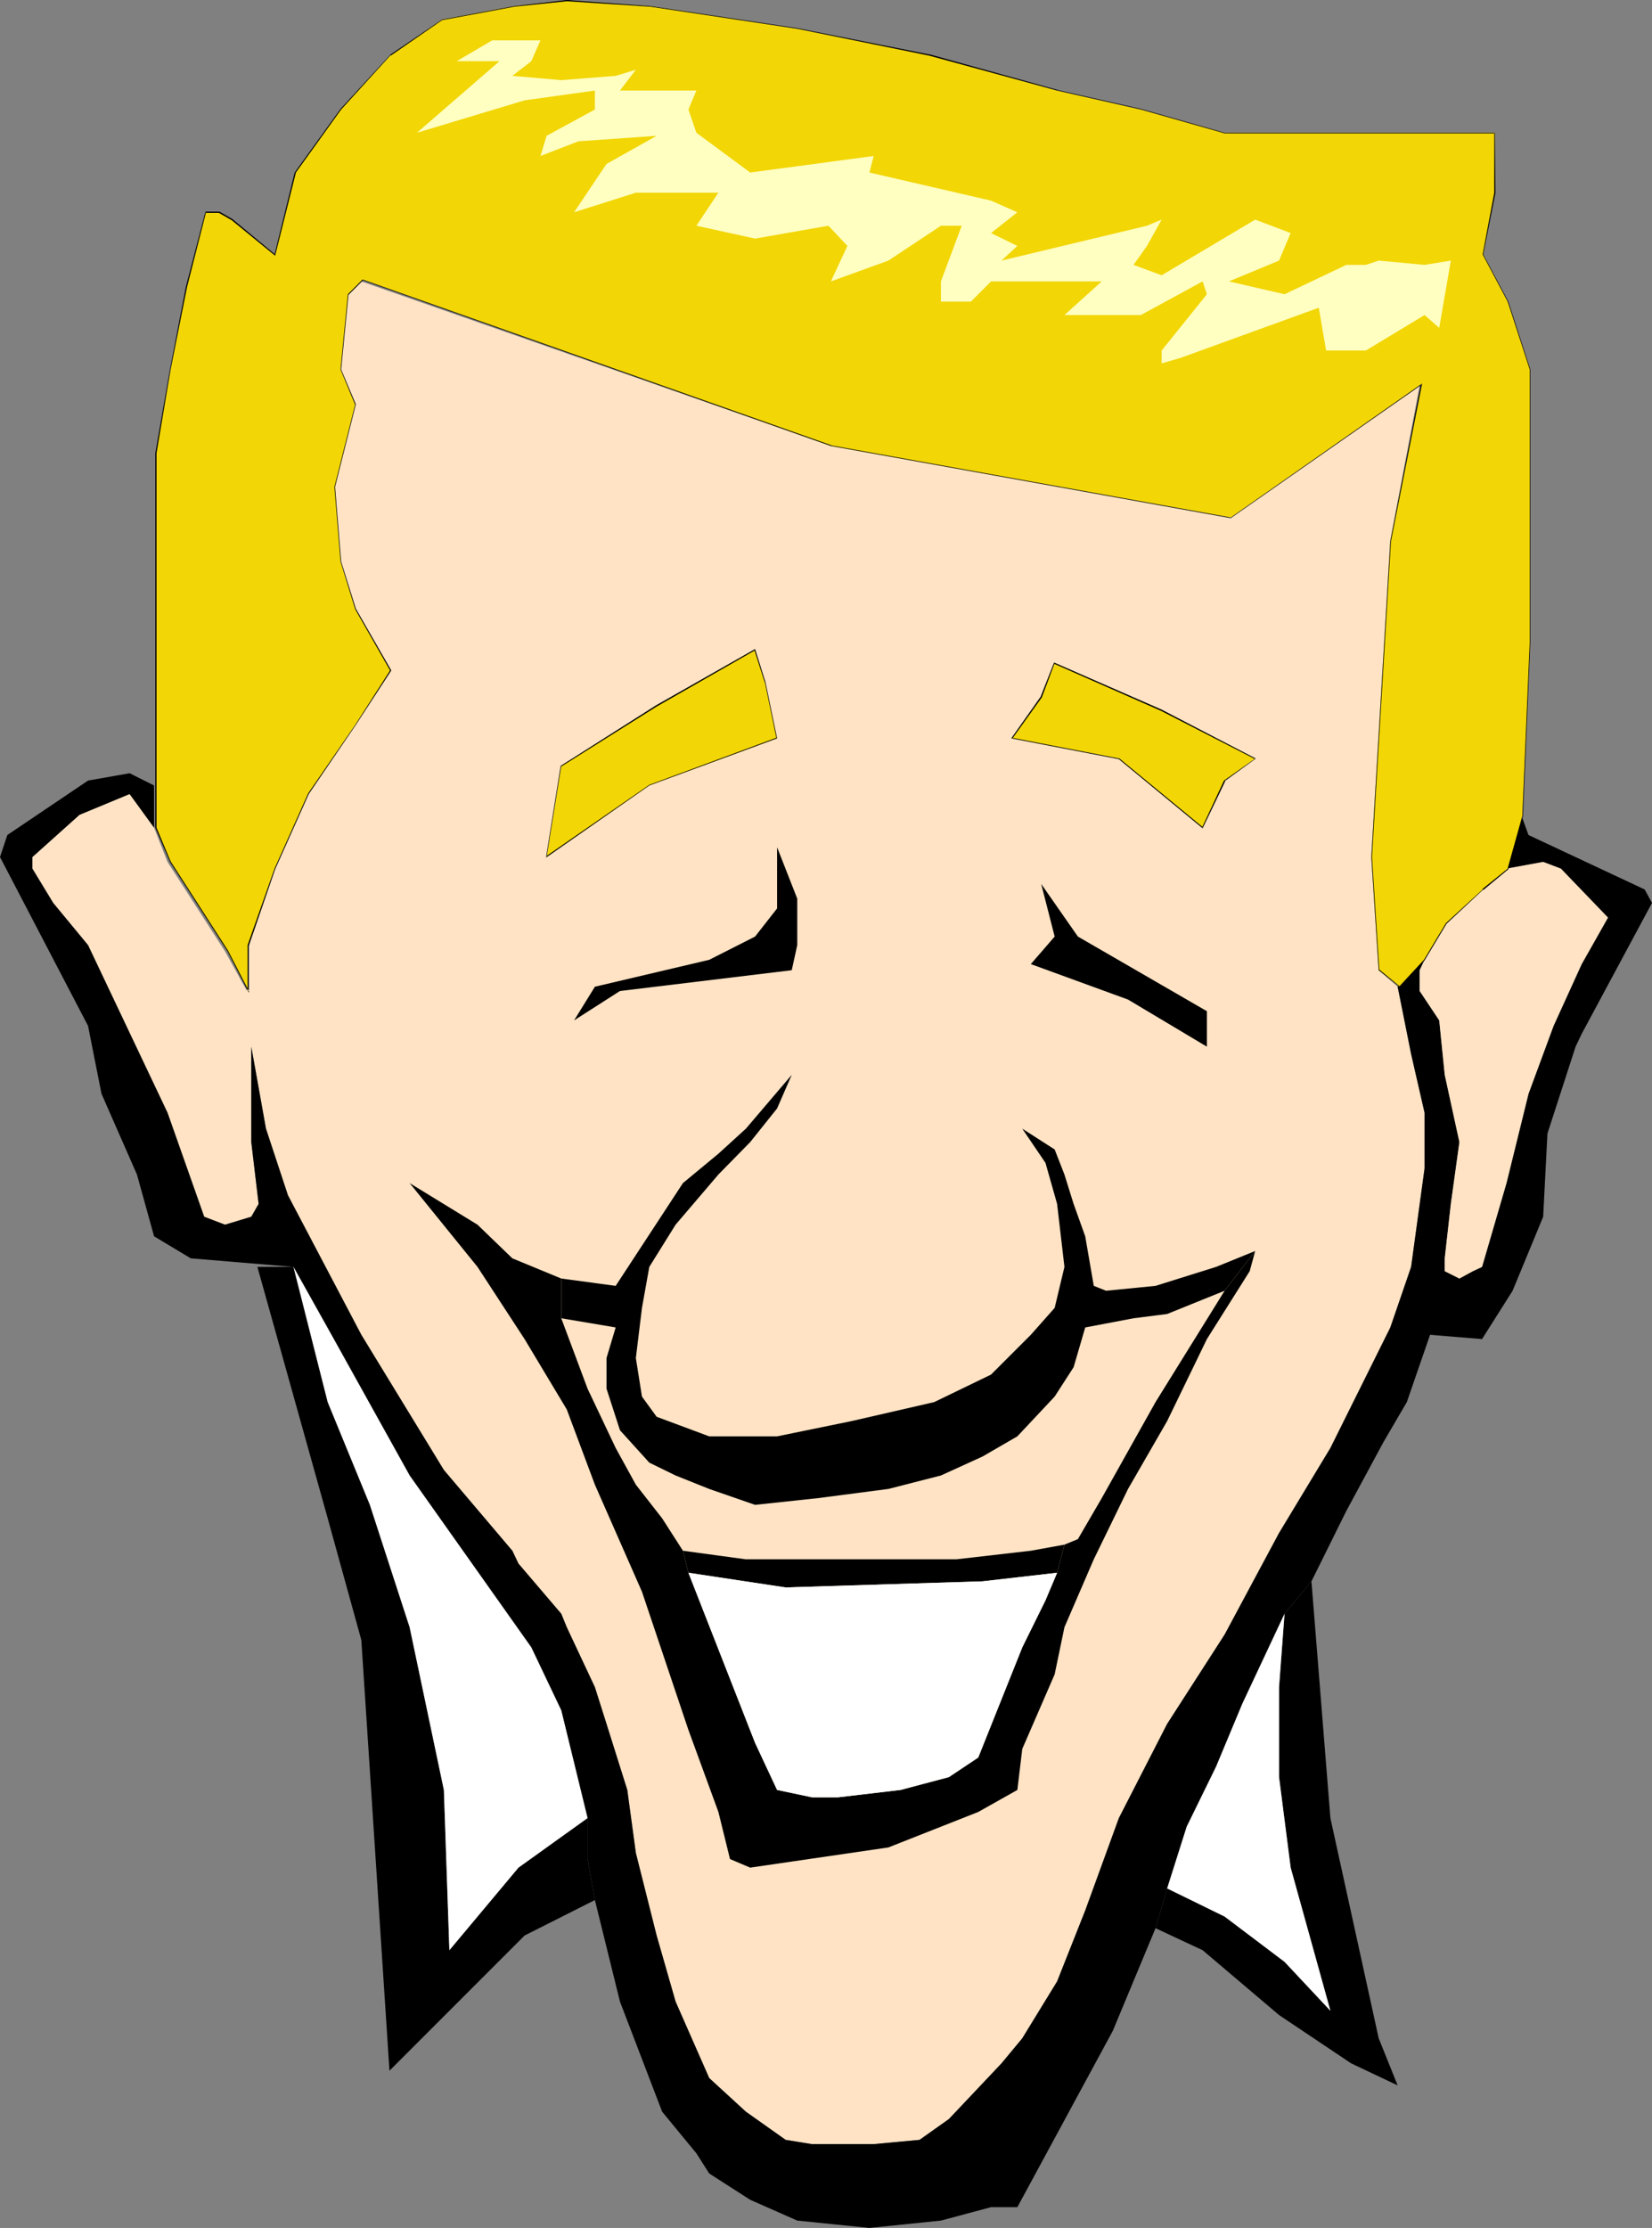
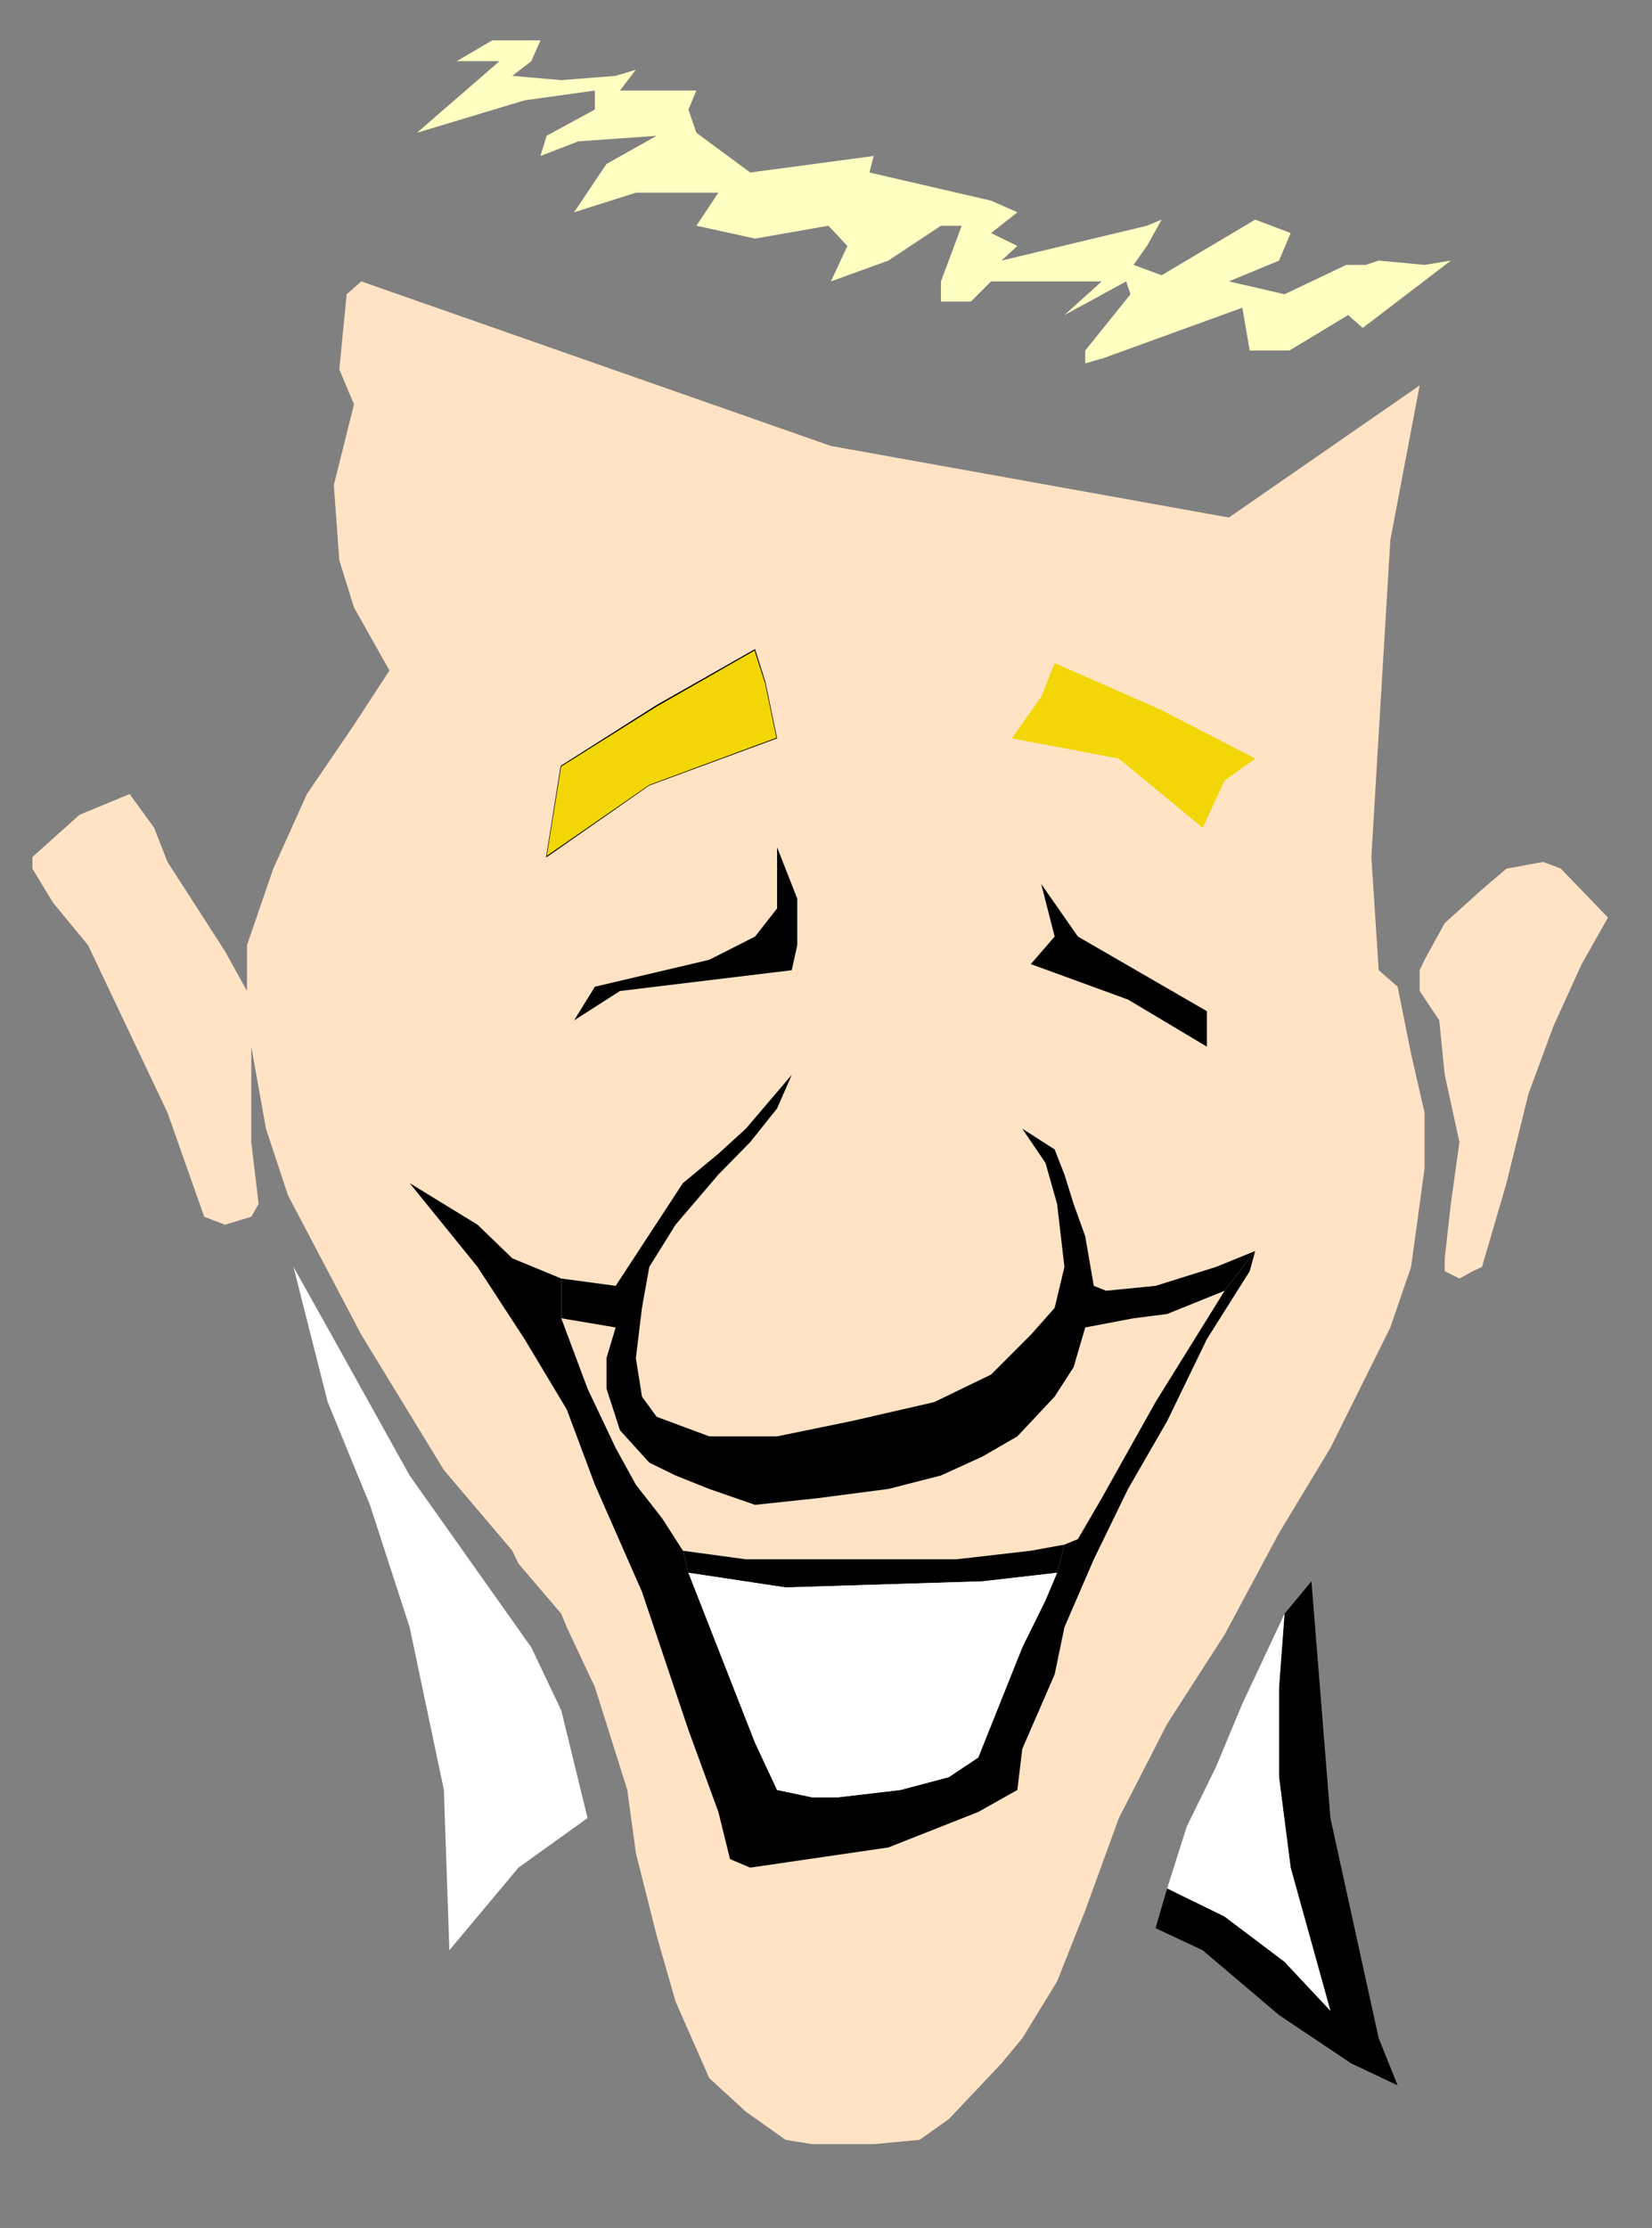
<svg xmlns="http://www.w3.org/2000/svg" xmlns:ns1="http://sodipodi.sourceforge.net/DTD/sodipodi-0.dtd" xmlns:ns2="http://www.inkscape.org/namespaces/inkscape" version="1.0" width="115.516mm" height="155.711mm" id="svg20" ns1:docname="Smiling Man 3.wmf">
  <rect width="100%" height="100%" fill="#808080" stroke="none" />
  <ns1:namedview id="namedview20" pagecolor="#ffffff" bordercolor="#000000" borderopacity="0.25" ns2:showpageshadow="2" ns2:pageopacity="0.0" ns2:pagecheckerboard="0" ns2:deskcolor="#d1d1d1" ns2:document-units="mm" />
  <defs id="defs1">
    <pattern id="WMFhbasepattern" patternUnits="userSpaceOnUse" width="6" height="6" x="0" y="0" />
  </defs>
  <path style="fill:#ffe3c4;fill-opacity:1;fill-rule:evenodd;stroke:none" d="m 369.376,260.646 -5.009,-4.363 -1.939,-29.894 5.009,-83.704 7.756,-40.883 -50.414,34.904 -105.19,-18.906 -124.095,-43.468 -3.878,3.393 -1.939,19.876 3.878,9.211 -5.332,21.33 1.454,19.876 3.878,12.443 9.372,16.644 -9.372,14.382 -12.442,18.26 -8.887,19.714 -6.948,20.199 v 12.119 l -5.817,-10.503 -15.189,-23.592 -3.555,-9.049 -6.463,-8.888 -13.25,5.494 -12.442,11.15 v 3.07 l 5.494,9.049 9.21,11.15 21.006,44.276 9.695,27.47 5.494,2.101 6.948,-2.101 1.939,-3.393 -1.939,-16.321 V 276.482 l 3.878,21.653 5.817,17.613 19.39,36.843 21.814,35.712 18.097,21.33 1.616,3.393 11.311,13.25 1.454,3.555 7.433,15.836 3.07,9.695 5.494,17.452 2.262,16.644 5.494,21.815 5.009,17.452 8.887,20.199 9.695,8.888 10.503,7.433 6.948,1.131 h 16.32 l 12.119,-1.131 7.756,-5.494 13.896,-14.705 5.494,-6.625 9.21,-15.028 7.433,-18.745 8.887,-24.4 12.765,-24.885 15.189,-23.592 14.381,-26.824 13.573,-22.461 15.835,-31.833 5.494,-15.998 3.555,-26.016 v -14.705 l -3.555,-15.513 z" id="path1" />
-   <path style="fill:#000000;fill-opacity:1;fill-rule:evenodd;stroke:none" d="m 402.016,215.239 -3.878,14.22 9.695,-1.778 4.686,1.778 12.442,12.927 -6.948,12.281 -7.433,16.321 -6.625,17.937 -5.817,23.592 -6.463,22.138 -2.424,1.131 -3.555,1.939 -3.878,-1.939 v -3.393 l 1.616,-14.382 2.262,-16.321 -3.878,-17.775 -1.454,-14.382 -5.171,-7.756 v -5.494 l 1.293,-2.747 -7.11,7.11 3.555,17.775 3.555,15.513 v 14.705 l -3.555,26.016 -5.494,15.998 -15.835,31.833 -13.573,22.461 -14.381,26.824 -15.189,23.592 -12.765,24.885 -8.887,24.4 -7.433,18.745 -9.21,15.028 -5.494,6.625 -13.896,14.705 -7.756,5.494 -12.119,1.131 h -16.32 l -6.948,-1.131 -10.503,-7.433 -9.695,-8.888 -8.887,-20.199 -5.009,-17.452 -5.494,-21.815 -2.262,-16.644 -5.494,-17.452 -3.07,-9.695 -7.433,-15.836 -1.454,-3.555 -11.311,-13.25 -1.616,-3.393 L 117.308,388.303 95.495,352.592 76.105,315.749 70.288,298.136 66.41,276.482 v 25.208 l 1.939,16.321 -1.939,3.393 -6.948,2.101 -5.494,-2.101 -9.695,-27.47 -21.006,-44.276 -9.21,-11.15 -5.494,-9.049 v -3.07 l 12.442,-11.15 13.25,-5.494 6.463,8.888 V 207.483 l -6.463,-3.232 -10.988,1.939 L 1.939,220.572 0,226.389 l 23.268,44.599 3.555,17.937 9.372,21.33 4.524,16.321 9.695,5.817 27.146,2.262 10.664,19.068 20.036,36.035 32.155,45.407 7.918,16.644 6.948,28.44 v 10.827 l 1.939,10.827 6.625,26.824 11.149,29.086 9.049,10.988 3.393,5.332 10.826,6.948 12.442,5.494 19.067,1.939 18.905,-1.939 13.25,-3.555 h 6.948 l 10.503,-19.391 14.704,-27.147 11.311,-27.147 3.07,-10.503 5.171,-16.321 7.756,-15.836 6.948,-16.644 11.149,-23.754 7.11,-8.564 9.21,-18.583 9.856,-18.26 6.14,-10.503 6.14,-17.775 13.734,1.131 8.079,-12.766 8.079,-19.553 1.131,-21.976 7.433,-22.946 1.616,-3.393 18.582,-34.581 -1.939,-3.555 -30.701,-14.382 z" id="path2" />
-   <path style="fill:#000000;fill-opacity:1;fill-rule:evenodd;stroke:none" d="m 68.026,334.655 18.582,66.414 8.887,32.157 7.433,113.76 35.71,-35.712 18.582,-9.372 -1.939,-10.827 V 480.249 l -18.259,13.089 -18.259,21.815 -1.454,-42.337 -9.049,-42.983 -10.503,-32.318 -11.149,-27.147 -9.049,-35.712 z" id="path3" />
  <path style="fill:#000000;fill-opacity:1;fill-rule:evenodd;stroke:none" d="m 331.727,330.454 -8.079,10.503 -18.259,29.41 -14.219,25.37 -6.302,10.827 -3.555,1.454 -1.939,7.433 -3.07,7.272 -6.14,12.443 -11.634,29.086 -7.756,5.171 -12.765,3.393 -16.481,1.939 h -6.948 l -9.21,-1.939 -5.817,-12.443 -17.612,-44.922 -1.454,-5.817 -5.494,-8.564 -6.948,-8.888 -5.332,-9.695 -7.433,-15.674 -6.948,-18.583 v -10.503 l -12.927,-5.333 -9.21,-8.888 -17.936,-10.988 17.936,22.138 12.442,19.068 11.149,18.583 7.433,19.876 12.442,28.278 12.28,36.52 7.918,21.653 3.07,12.443 5.332,2.262 36.517,-5.332 23.753,-9.372 10.341,-5.817 1.293,-10.827 8.564,-19.714 2.585,-12.443 7.756,-17.937 9.049,-18.583 10.341,-17.937 10.503,-21.653 11.311,-17.937 z" id="path4" />
  <path style="fill:#000000;fill-opacity:1;fill-rule:evenodd;stroke:none" d="m 331.727,330.454 -10.341,4.201 -15.997,5.009 -13.088,1.293 -3.232,-1.293 -2.262,-13.089 -3.07,-8.564 -2.424,-7.756 -2.585,-6.625 -8.564,-5.494 6.14,9.049 3.07,10.827 1.939,16.644 -2.585,10.827 -6.302,7.11 -10.503,10.503 -15.027,7.272 -21.814,5.009 -19.713,4.04 H 187.435 l -13.896,-5.171 -3.878,-5.333 -1.616,-10.18 1.616,-13.25 1.939,-10.827 6.948,-11.15 11.311,-13.25 8.402,-8.564 7.11,-8.888 3.878,-8.888 -12.119,14.22 -7.271,6.625 -9.372,7.756 -17.774,27.147 -14.381,-1.939 v 10.503 l 14.381,2.424 -2.424,8.08 v 8.08 l 3.555,10.988 7.756,8.564 6.948,3.393 8.887,3.555 12.119,4.201 16.643,-1.778 18.582,-2.424 13.896,-3.555 10.988,-5.009 9.21,-5.333 9.856,-10.503 5.009,-7.756 3.07,-10.503 12.765,-2.424 8.887,-1.131 15.189,-6.14 z" id="path5" />
  <path style="fill:#ffffff;fill-opacity:1;fill-rule:evenodd;stroke:none" d="m 77.559,334.655 9.049,35.712 11.149,27.147 10.503,32.318 9.049,42.983 1.454,42.337 18.259,-21.815 18.259,-13.089 -6.948,-28.44 -7.918,-16.644 -32.155,-45.407 -20.036,-36.035 z" id="path6" />
  <path style="fill:#000000;fill-opacity:1;fill-rule:evenodd;stroke:none" d="m 305.39,509.335 12.442,5.817 20.198,17.129 19.067,12.766 12.28,5.817 -5.009,-12.443 -12.765,-58.173 -5.009,-62.536 -7.11,8.564 -1.454,19.391 v 23.754 l 3.07,23.915 10.503,37.812 -12.119,-12.927 -15.835,-11.958 -15.189,-7.433 z" id="path7" />
  <path style="fill:#ffe3c4;fill-opacity:1;fill-rule:evenodd;stroke:none" d="m 376.486,253.536 -1.293,2.747 v 5.494 l 5.171,7.756 1.454,14.382 3.878,17.775 -2.262,16.321 -1.616,14.382 v 3.393 l 3.878,1.939 3.555,-1.939 2.424,-1.131 6.463,-22.138 5.817,-23.592 6.625,-17.937 7.433,-16.321 6.948,-12.281 -12.442,-12.927 -4.686,-1.778 -9.695,1.778 -6.463,5.494 -9.856,8.888 z" id="path8" />
  <path style="fill:#ffffff;fill-opacity:1;fill-rule:evenodd;stroke:none" d="m 339.483,426.277 -11.149,23.754 -6.948,16.644 -7.756,15.836 -5.171,16.321 15.189,7.433 15.835,11.958 12.119,12.927 -10.503,-37.812 -3.07,-23.915 v -23.754 z" id="path9" />
  <path style="fill:#000000;fill-opacity:1;fill-rule:evenodd;stroke:none" d="m 281.314,408.018 -8.887,1.616 -19.713,2.262 h -55.584 l -16.643,-2.262 1.454,5.817 25.692,3.878 52.029,-1.616 19.713,-2.262 z" id="path10" />
  <path style="fill:#ffffff;fill-opacity:1;fill-rule:evenodd;stroke:none" d="m 279.375,415.451 -19.713,2.262 -52.029,1.616 -25.692,-3.878 17.612,44.922 5.817,12.443 9.21,1.939 h 6.948 l 16.481,-1.939 12.765,-3.393 7.756,-5.171 11.634,-29.086 6.14,-12.443 z" id="path11" />
  <path style="fill:#f2d605;fill-opacity:1;fill-rule:evenodd;stroke:none" d="m 278.729,175.165 -3.555,8.888 -7.756,10.988 28.277,5.333 22.137,18.26 5.817,-12.443 8.079,-5.817 -24.722,-12.766 z" id="path12" />
-   <path style="fill:#000000;fill-opacity:1;fill-rule:evenodd;stroke:none" d="m 278.567,175.003 -3.555,9.049 -7.756,10.988 28.438,5.494 v 0 l 22.137,18.26 5.979,-12.443 h -0.162 l 8.241,-5.979 -24.884,-12.927 -28.438,-12.443 v 0.323 l 28.277,12.443 24.884,12.766 v -0.162 l -8.241,5.817 -5.817,12.443 0.162,-0.162 -21.975,-18.098 -28.438,-5.494 0.162,0.162 7.756,-10.827 3.393,-9.049 -0.162,0.162 z" id="path13" />
  <path style="fill:#000000;fill-opacity:1;fill-rule:evenodd;stroke:none" d="m 205.37,223.804 v 16.159 l -5.817,7.433 -12.119,6.14 -30.216,7.11 -5.494,8.888 12.119,-7.756 45.404,-5.494 1.454,-6.625 v -12.281 z" id="path14" />
  <path style="fill:#f2d605;fill-opacity:1;fill-rule:evenodd;stroke:none" d="m 199.554,171.61 -26.015,14.866 -25.207,15.836 -3.878,24.077 27.146,-18.906 33.771,-12.443 -3.232,-14.866 z" id="path15" />
  <path style="fill:#000000;fill-opacity:1;fill-rule:evenodd;stroke:none" d="m 199.554,171.448 -26.176,14.866 -25.207,15.998 -3.878,24.239 27.307,-19.068 33.771,-12.443 -3.07,-14.866 v 0 l -2.747,-8.726 -0.162,0.323 2.747,8.564 v -0.162 l 3.07,14.866 v -0.162 l -33.609,12.443 -27.307,18.906 0.162,0.162 3.878,-24.077 v 0.162 l 25.207,-15.836 26.015,-14.866 h -0.162 z" id="path16" />
  <path style="fill:#000000;fill-opacity:1;fill-rule:evenodd;stroke:none" d="m 275.174,233.499 3.555,13.897 -6.302,7.272 25.692,9.372 20.844,12.443 v -9.372 L 284.869,247.396 Z" id="path17" />
-   <path style="fill:#f2d605;fill-opacity:1;fill-rule:evenodd;stroke:none" d="m 391.997,67.222 6.463,12.443 5.979,17.937 v 72.07 l -2.101,45.892 -3.878,13.897 -6.463,5.494 -9.695,8.888 -5.817,9.695 -6.625,7.11 -5.494,-4.363 -1.939,-29.894 5.009,-83.381 8.241,-41.529 -50.414,35.227 -105.675,-18.906 -123.772,-43.953 -3.716,3.878 -2.101,19.876 3.878,9.211 -5.332,21.815 1.454,19.714 3.878,12.443 9.372,16.321 -9.372,14.382 -12.442,18.26 -8.887,19.714 -6.948,20.199 v 12.119 l -5.494,-10.503 -15.027,-23.592 -3.878,-9.049 v -98.894 l 3.878,-22.138 4.201,-21.815 5.009,-19.714 h 3.555 l 3.555,1.939 11.149,9.211 5.494,-21.653 11.957,-16.644 13.25,-14.382 13.573,-9.372 19.067,-3.555 13.896,-1.454 22.137,1.454 38.78,5.979 34.902,6.948 33.771,9.372 22.137,5.009 22.137,6.14 h 71.419 v 15.836 z" id="path18" />
-   <path style="fill:#000000;fill-opacity:1;fill-rule:evenodd;stroke:none" d="m 391.836,67.222 6.625,12.443 5.817,17.937 v 0 72.07 l -1.939,45.892 v 0 l -3.878,13.897 v 0 l -6.625,5.332 v 0.162 l -9.695,8.888 -5.817,9.695 v 0 l -6.463,6.948 v 0 l -5.332,-4.363 v 0.162 l -1.939,-29.894 5.009,-83.381 8.241,-41.691 -50.575,35.388 v 0 L 219.59,117.638 h 0.162 L 95.818,73.847 l -3.878,3.878 -1.939,19.876 3.878,9.372 v -0.162 l -5.494,21.815 1.616,19.714 3.878,12.604 9.21,16.159 v 0 l -9.21,14.382 -12.442,18.098 -8.887,19.876 -7.11,20.199 v 12.119 h 0.323 L 60.27,251.113 45.081,227.52 41.365,218.633 v 0 -98.894 l 3.716,-22.138 4.363,-21.815 5.009,-19.714 -0.162,0.162 h 3.555 v 0 l 3.393,1.939 11.472,9.372 5.494,-21.976 v 0 L 90.163,28.925 v 0 L 103.251,14.543 v 0.162 l 13.573,-9.372 v 0 l 19.067,-3.555 13.896,-1.454 22.137,1.454 38.78,5.817 34.902,7.11 v 0 l 33.771,9.211 v 0 l 22.137,5.009 v 0 l 22.137,6.302 h 71.419 l -0.162,-0.162 v 15.836 l -3.07,16.321 h 0.162 l 3.232,-16.321 -0.162,-15.836 h -71.419 v 0 l -22.137,-6.302 v 0 l -22.137,-5.009 h 0.162 l -33.771,-9.372 h -0.162 L 210.703,7.433 171.923,1.616 149.786,0 135.89,1.616 116.824,5.171 103.251,14.382 90.001,28.763 v 0 l -12.119,16.805 -5.332,21.653 h 0.162 L 61.401,57.85 58.008,55.911 h -3.716 l -5.171,19.876 -4.201,21.815 -3.878,22.138 v 98.894 l 3.878,9.049 15.189,23.592 5.655,10.988 v -12.604 0.162 l 6.948,-20.199 8.887,-19.876 12.442,-18.26 9.372,-14.382 -9.372,-16.321 -3.878,-12.443 v 0 l -1.616,-19.714 5.494,-21.815 -3.878,-9.211 v 0 l 1.939,-19.876 v 0.162 l 3.878,-3.878 H 95.818 L 219.59,117.8 v 0 l 105.675,19.068 50.414,-35.227 -0.162,-0.162 -8.079,41.529 -5.009,83.381 1.939,29.894 5.494,4.363 6.625,-6.948 5.817,-9.695 v 0 l 9.695,-9.049 v 0.162 l 6.625,-5.494 3.878,-14.058 1.939,-45.892 V 97.601 l -5.817,-17.937 -6.625,-12.443 v 0 z" id="path19" />
-   <path style="fill:#ffffc2;fill-opacity:1;fill-rule:evenodd;stroke:none" d="m 383.434,68.838 -6.948,1.131 -12.119,-1.131 -3.393,1.131 h -5.171 l -16.32,7.756 -14.704,-3.393 13.25,-5.494 3.07,-7.272 -9.372,-3.555 -24.722,14.705 -7.433,-2.747 3.555,-5.009 3.878,-6.948 -3.878,1.616 -38.456,9.211 4.201,-3.878 -6.948,-3.393 6.948,-5.494 -6.948,-3.07 -32.155,-7.433 1.131,-4.363 -32.64,4.363 -14.219,-10.503 -2.101,-6.14 2.101,-5.009 h -20.198 l 4.201,-5.494 -5.332,1.616 -14.381,1.131 -12.927,-1.131 5.009,-3.878 2.424,-5.494 h -12.765 l -9.372,5.494 h 11.311 l -21.814,18.906 28.438,-8.564 18.582,-2.585 v 5.009 l -12.765,6.948 -1.616,5.333 10.018,-3.878 20.682,-1.454 -13.25,7.433 -8.564,12.766 16.32,-5.171 h 21.814 l -5.817,8.726 15.512,3.393 19.39,-3.393 5.009,5.333 -4.363,9.372 15.189,-5.494 13.896,-9.211 h 5.494 l -5.494,14.705 v 5.333 h 7.918 l 5.332,-5.333 h 29.246 l -9.856,8.888 h 20.198 l 16.32,-8.888 1.131,3.393 -11.957,14.866 v 3.393 l 5.009,-1.454 36.517,-13.25 1.939,11.311 h 10.503 l 15.512,-9.372 3.878,3.393 z" id="path20" />
+   <path style="fill:#ffffc2;fill-opacity:1;fill-rule:evenodd;stroke:none" d="m 383.434,68.838 -6.948,1.131 -12.119,-1.131 -3.393,1.131 h -5.171 l -16.32,7.756 -14.704,-3.393 13.25,-5.494 3.07,-7.272 -9.372,-3.555 -24.722,14.705 -7.433,-2.747 3.555,-5.009 3.878,-6.948 -3.878,1.616 -38.456,9.211 4.201,-3.878 -6.948,-3.393 6.948,-5.494 -6.948,-3.07 -32.155,-7.433 1.131,-4.363 -32.64,4.363 -14.219,-10.503 -2.101,-6.14 2.101,-5.009 h -20.198 l 4.201,-5.494 -5.332,1.616 -14.381,1.131 -12.927,-1.131 5.009,-3.878 2.424,-5.494 h -12.765 l -9.372,5.494 h 11.311 l -21.814,18.906 28.438,-8.564 18.582,-2.585 v 5.009 l -12.765,6.948 -1.616,5.333 10.018,-3.878 20.682,-1.454 -13.25,7.433 -8.564,12.766 16.32,-5.171 h 21.814 l -5.817,8.726 15.512,3.393 19.39,-3.393 5.009,5.333 -4.363,9.372 15.189,-5.494 13.896,-9.211 h 5.494 l -5.494,14.705 v 5.333 h 7.918 l 5.332,-5.333 h 29.246 l -9.856,8.888 l 16.32,-8.888 1.131,3.393 -11.957,14.866 v 3.393 l 5.009,-1.454 36.517,-13.25 1.939,11.311 h 10.503 l 15.512,-9.372 3.878,3.393 z" id="path20" />
</svg>